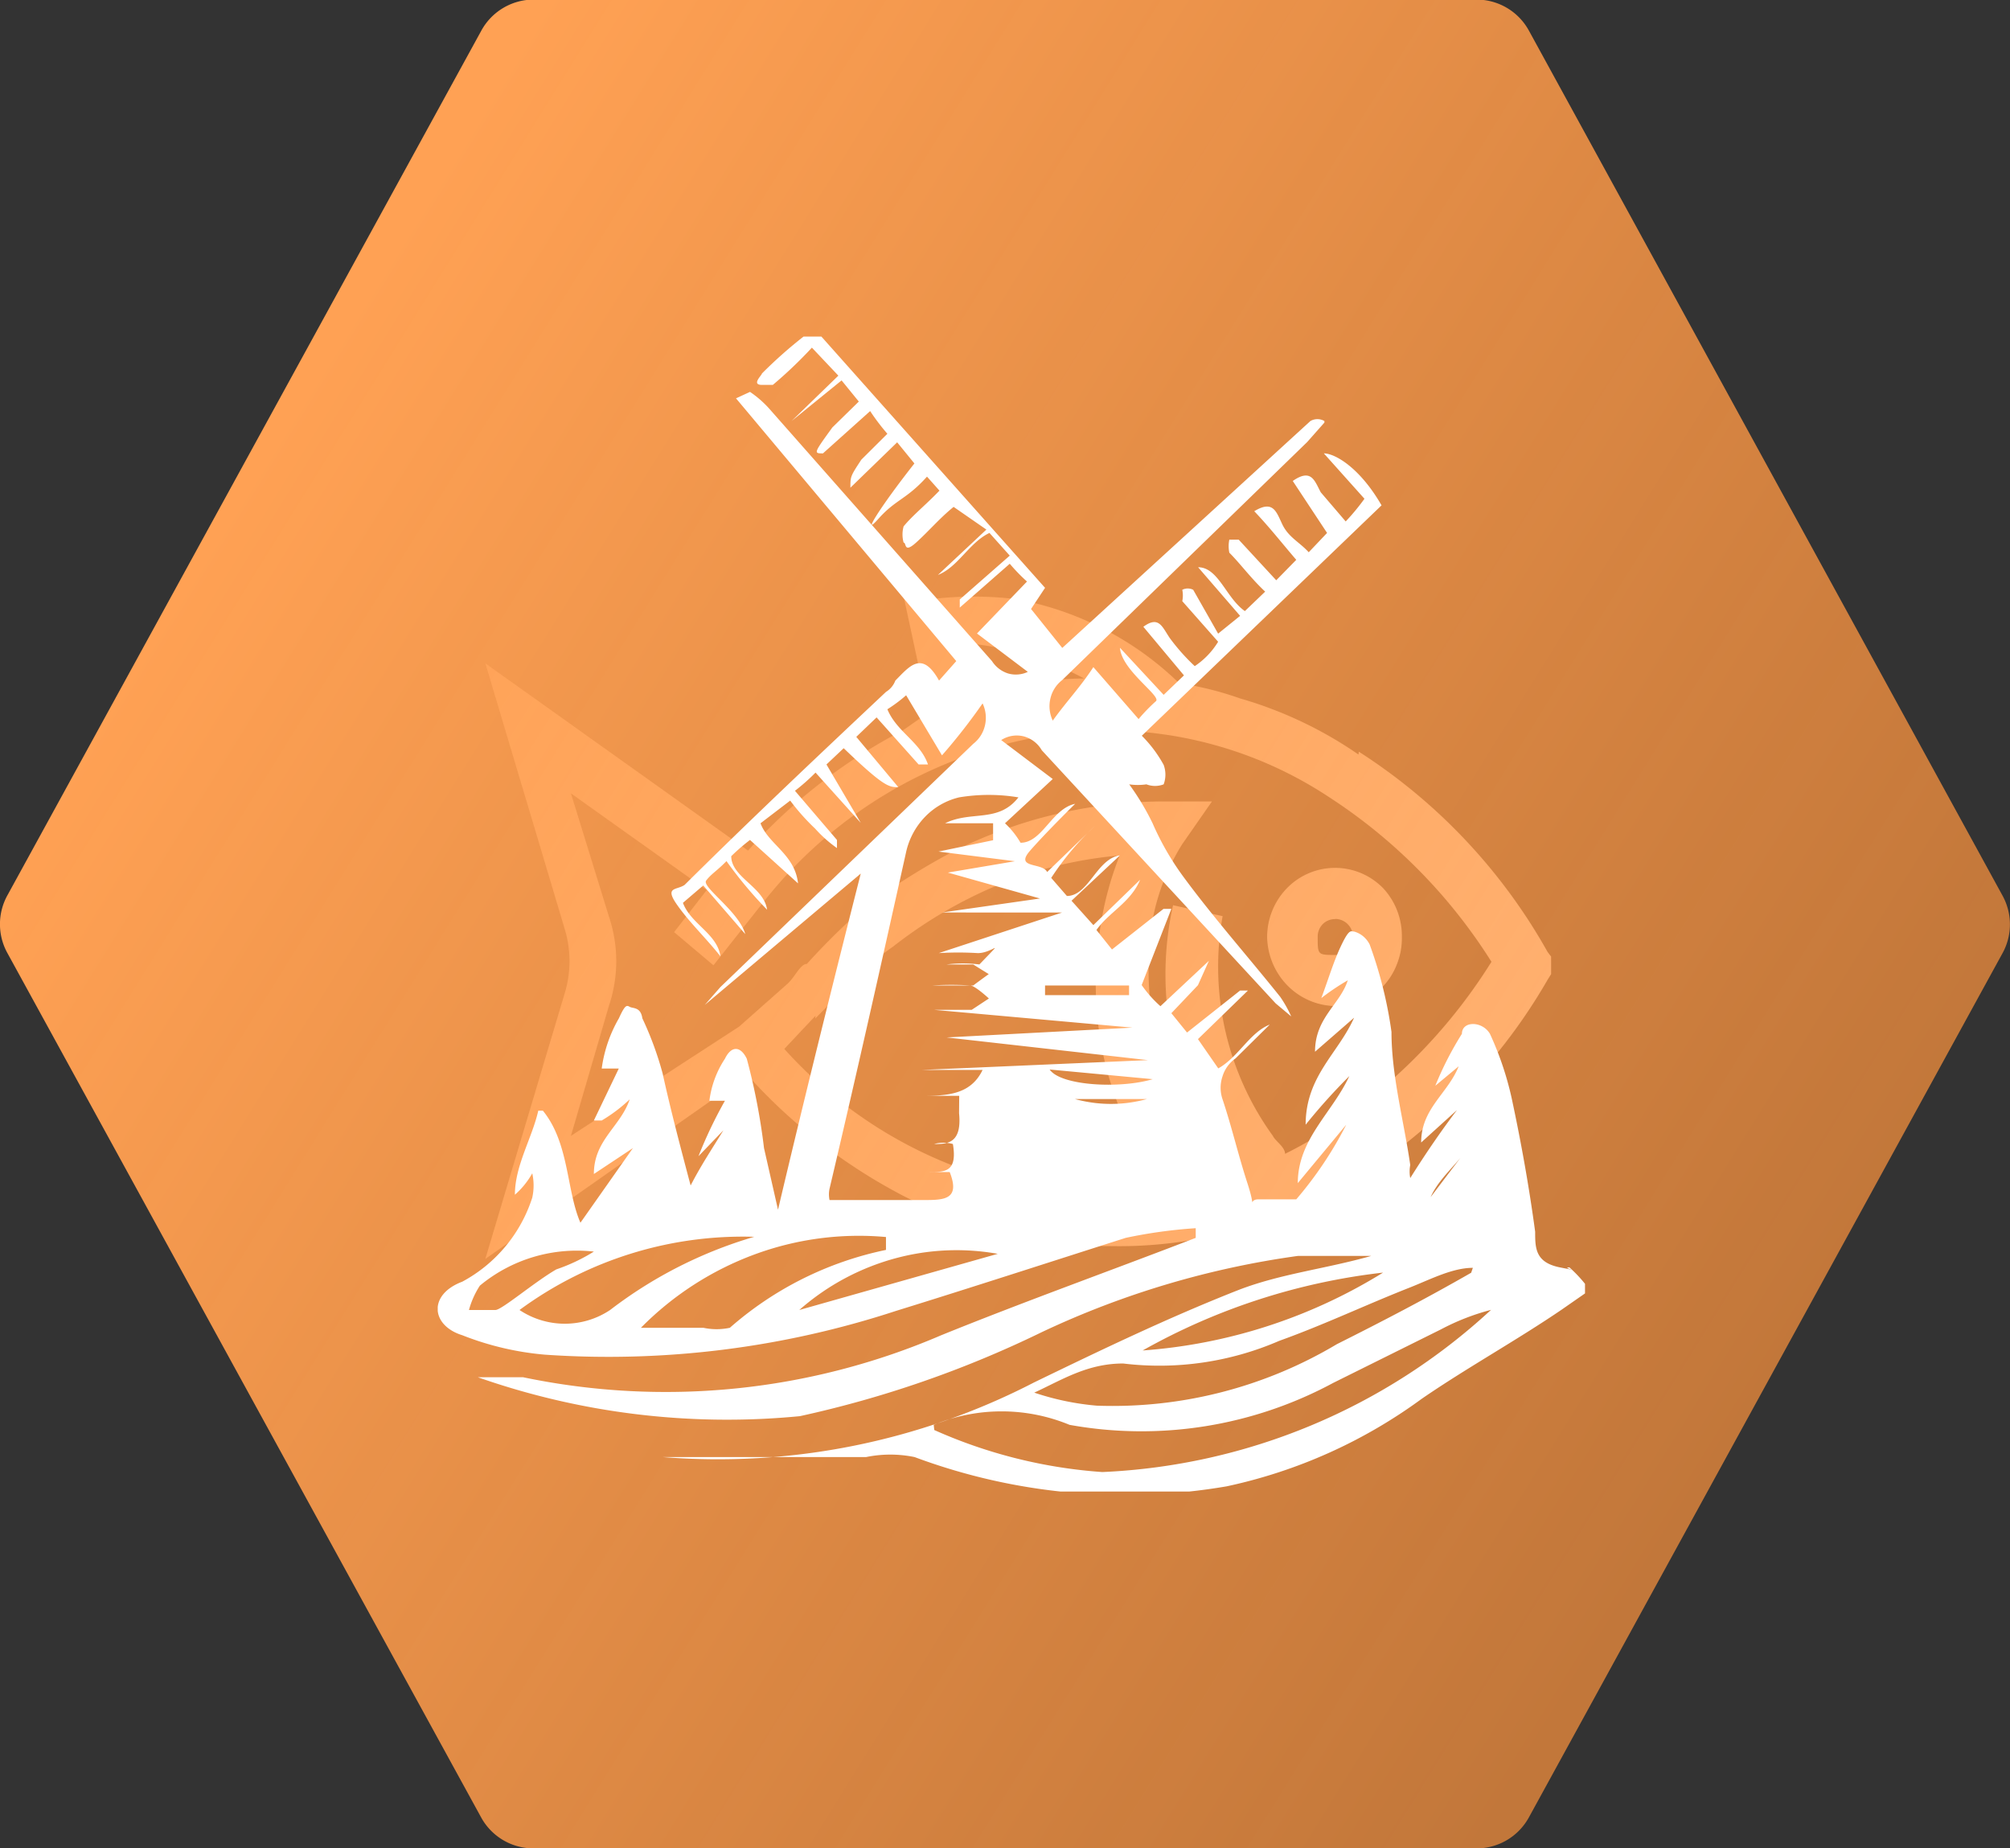
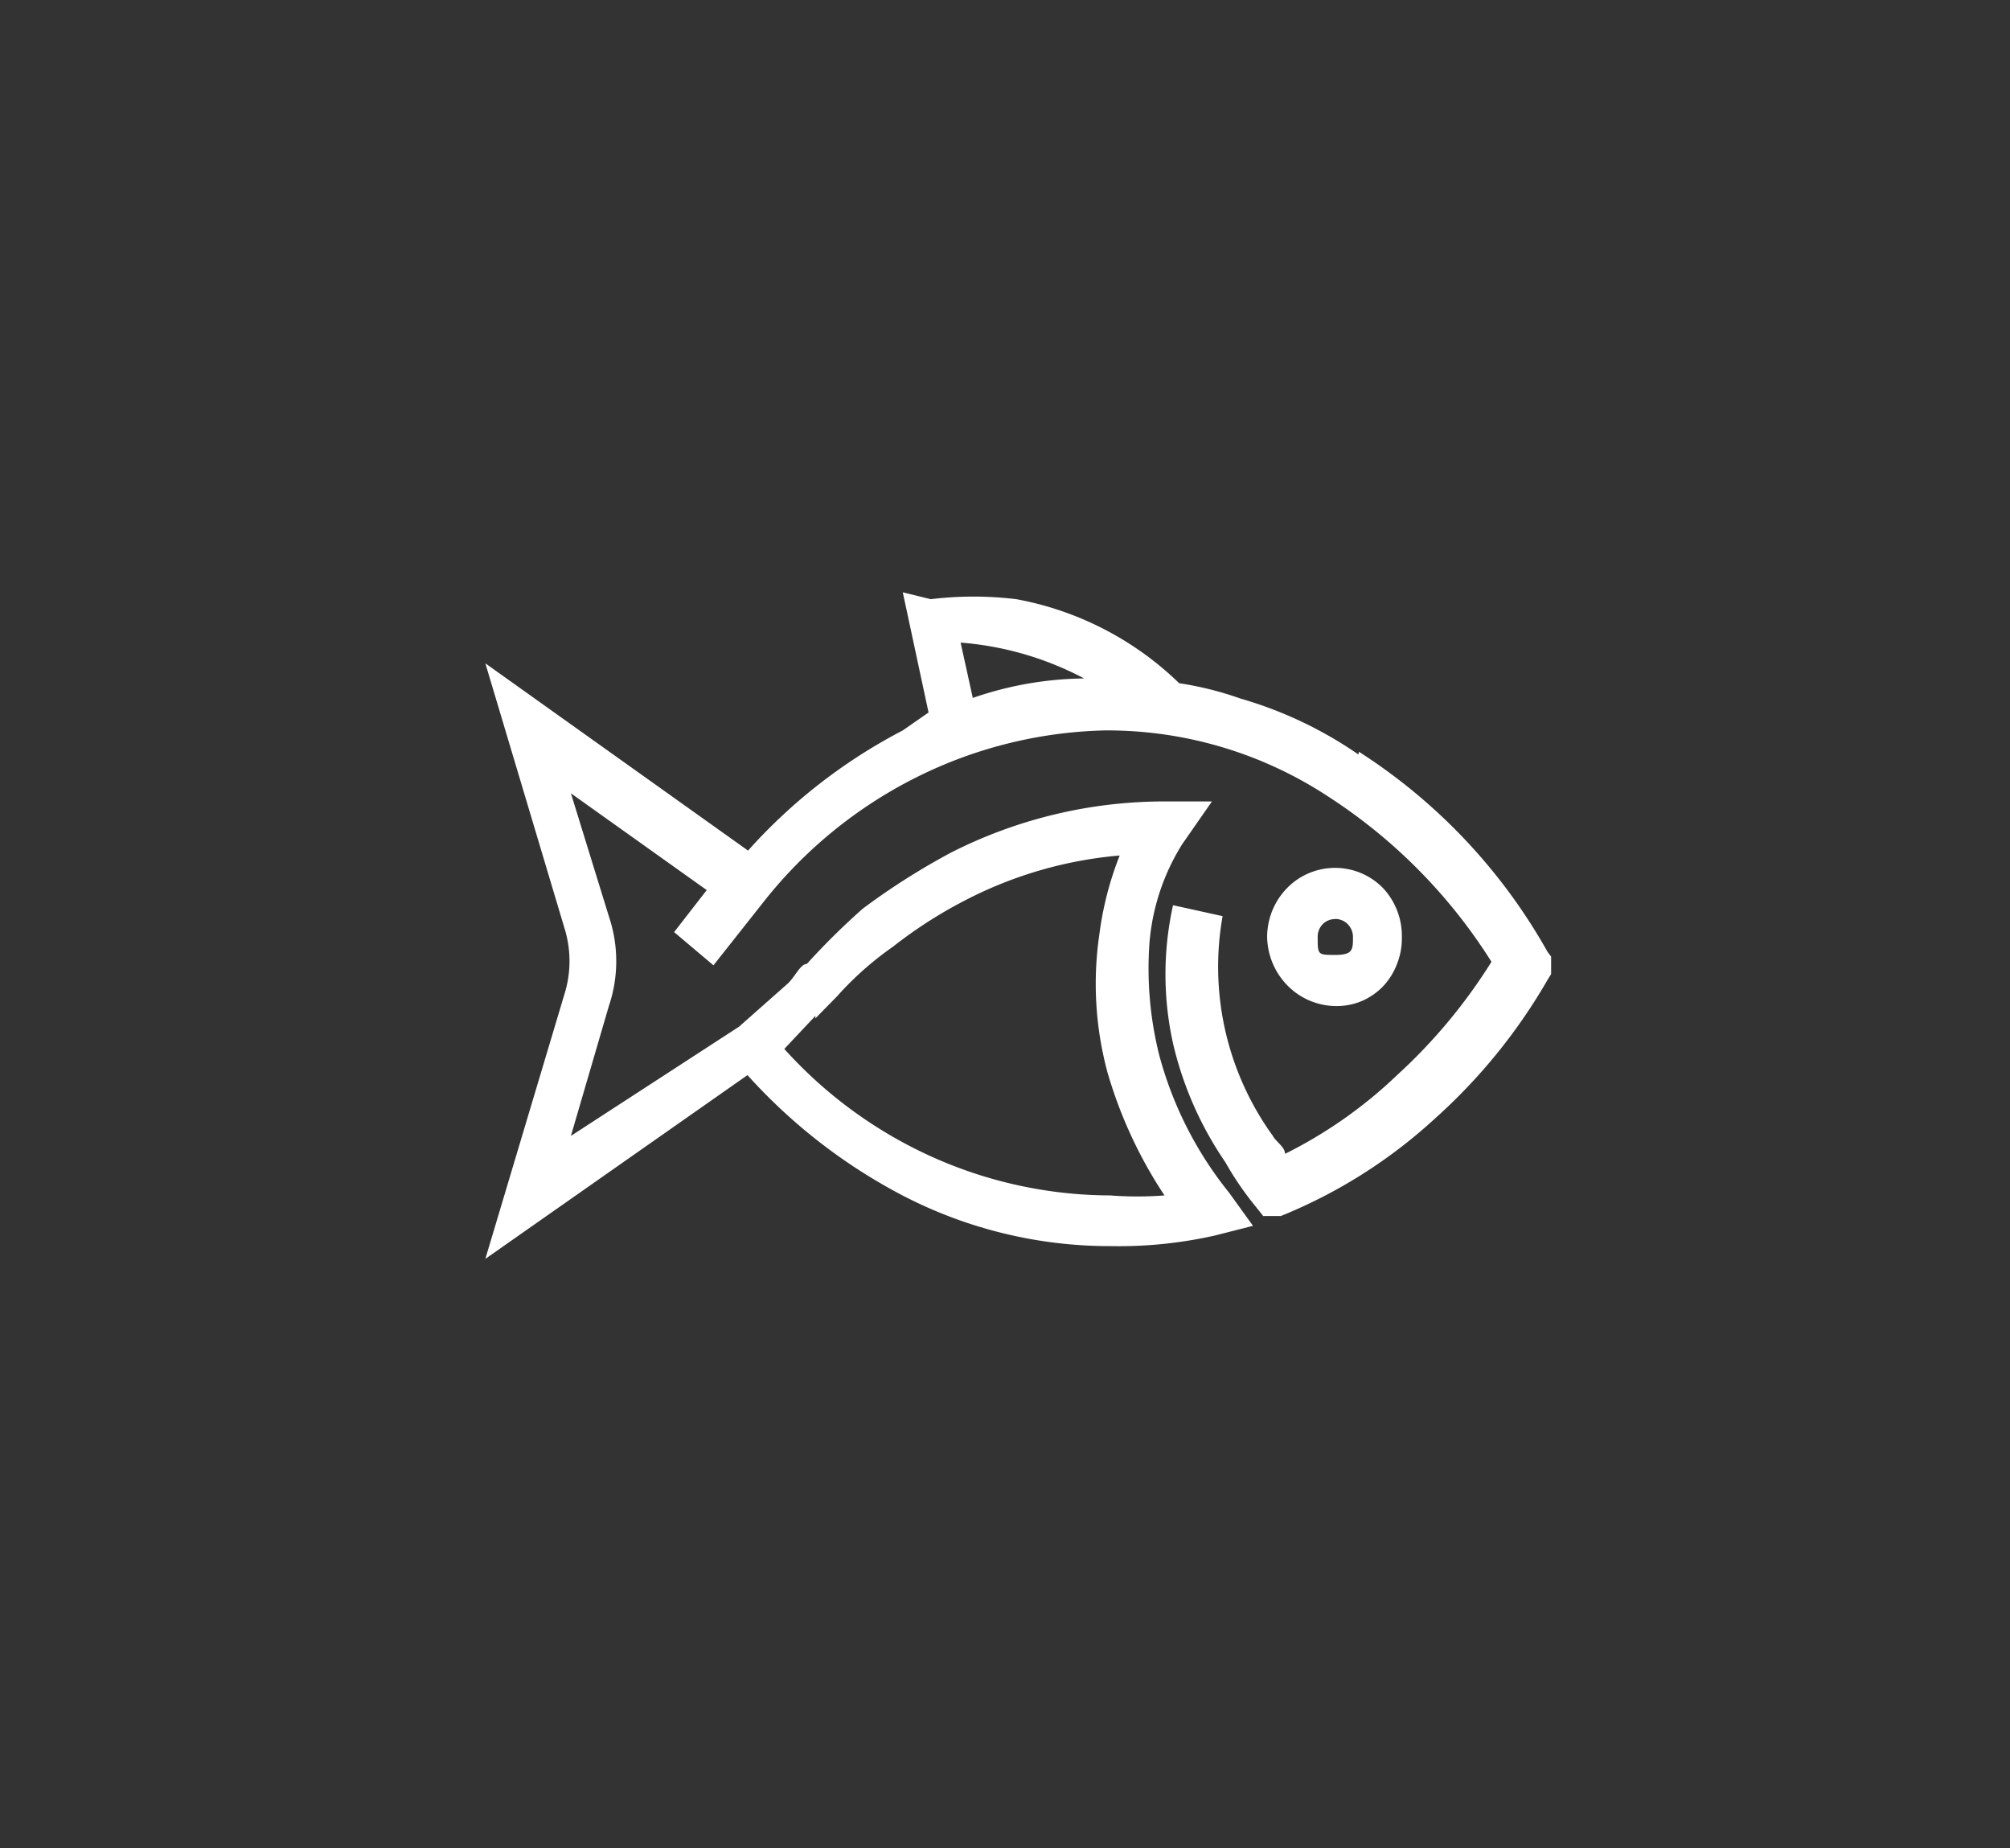
<svg xmlns="http://www.w3.org/2000/svg" id="Слой_1" data-name="Слой 1" viewBox="0 0 143.54 131.97">
  <rect x="0" y="0" width="143.54" height="131.97" fill="#333333" stroke="none" />
  <defs>
    <style>.cls-1{fill:none;}.cls-2{clip-path:url(#clip-path);}.cls-3{fill:#fff;}.cls-4{fill:url(#Безымянный_градиент_4);}.cls-5{clip-path:url(#clip-path-2);}</style>
    <clipPath id="clip-path" transform="translate(-3.23 -10.03)">
      <rect id="SVGID" class="cls-1" x="37.89" y="52.26" width="76.11" height="47.65" />
    </clipPath>
    <linearGradient id="Безымянный_градиент_4" x1="21.62" y1="109.18" x2="129.76" y2="41.93" gradientTransform="matrix(1, 0, 0, -1, 0, 152)" gradientUnits="userSpaceOnUse">
      <stop offset="0" stop-color="#ffa154" />
      <stop offset="1" stop-color="#ff943d" stop-opacity="0.7" />
    </linearGradient>
    <clipPath id="clip-path-2" transform="translate(-3.23 -10.03)">
      <rect id="SVGID-2" data-name="SVGID" class="cls-1" x="34.49" y="34.06" width="81.93" height="82.46" />
    </clipPath>
  </defs>
  <title>Еленовский КХП</title>
  <g class="cls-2">
    <path class="cls-3" d="M98.59,81.86a4.68,4.68,0,0,0,1.87-.35A4.75,4.75,0,0,0,102,80.45a4.83,4.83,0,0,0,1-1.61,4.92,4.92,0,0,0,.34-1.9A5,5,0,0,0,102,73.44a4.79,4.79,0,0,0-6.86,0,5,5,0,0,0-1.42,3.49,5.07,5.07,0,0,0,1.45,3.46A4.9,4.9,0,0,0,98.59,81.86Zm0-6.22a1.25,1.25,0,0,1,.89.38,1.29,1.29,0,0,1,.37.91c0,.89,0,1.28-1.26,1.28s-1.26,0-1.26-1.28A1.29,1.29,0,0,1,97.7,76,1.25,1.25,0,0,1,98.59,75.65Zm1.65-11.74a28.86,28.86,0,0,0-8.44-4,23.51,23.51,0,0,0-4.36-1.09,22.55,22.55,0,0,0-11.63-6,25.25,25.25,0,0,0-6.11,0l-2-.49,1.84,8.58-1.84,1.28a38.87,38.87,0,0,0-11.05,8.58L37.89,57.39l5.72,19.14a7.92,7.92,0,0,1,0,4.24L37.89,99.91,56.61,86.79a39.54,39.54,0,0,0,11.05,8.58A32.12,32.12,0,0,0,82.59,99,31.18,31.18,0,0,0,90,98.24l2.71-.69L91,95.18a26.6,26.6,0,0,1-5-9.87,25.48,25.48,0,0,1-.68-8,15.67,15.67,0,0,1,2.33-7l2.13-3.06H86.37a33.65,33.65,0,0,0-15.22,3.65,49.81,49.81,0,0,0-6.3,4,50.62,50.62,0,0,0-4,3.95c-.48,0-.87,1-1.45,1.48l-3.39,3L44,91.13l2.71-9.27a10,10,0,0,0,0-6.41L44,66.67l9.7,6.91-2.33,3,2.81,2.37,3.59-4.54a32.3,32.3,0,0,1,10.84-8.85,31.74,31.74,0,0,1,13.5-3.38,28.72,28.72,0,0,1,16,4.74A38.34,38.34,0,0,1,109.74,78.7,38.7,38.7,0,0,1,103,86.79a32.48,32.48,0,0,1-8,5.62c0-.49-.68-.89-.87-1.28a20.6,20.6,0,0,1-3.59-15.69L87,74.66a22.78,22.78,0,0,0,0,9.87A25,25,0,0,0,90.73,93a22.33,22.33,0,0,0,1.84,2.76l.87,1.09h1.26a36.45,36.45,0,0,0,11.05-7,40.2,40.2,0,0,0,8-9.87l.68-1.09-.68-.89a40.44,40.44,0,0,0-13.48-14.3ZM61.45,82.75,63,81.17a23.11,23.11,0,0,1,4-3.55,32.4,32.4,0,0,1,5.43-3.45,29.37,29.37,0,0,1,10.76-3.06,23.41,23.41,0,0,0-1.45,5.62,24.28,24.28,0,0,0,.58,9.87,32,32,0,0,0,4.07,8.78,25.53,25.53,0,0,1-3.88,0,31.24,31.24,0,0,1-12.71-2.75,31.73,31.73,0,0,1-10.56-7.71l2.23-2.37ZM72.7,59.86l-.87-3.95a22.58,22.58,0,0,1,8.82,2.56A25,25,0,0,0,72.7,59.86Z" transform="translate(-3.23 -10.03)" />
  </g>
-   <path class="cls-4" d="M146.25,78.06l-33.84,61.73a4.26,4.26,0,0,1-3.73,2.21H41.32a4.26,4.26,0,0,1-3.73-2.21L3.75,78.06a4.26,4.26,0,0,1,0-4.09L37.59,12.24A4.26,4.26,0,0,1,41.32,10h67.36a4.26,4.26,0,0,1,3.73,2.21L146.25,74A4.26,4.26,0,0,1,146.25,78.06Z" transform="translate(-3.23 -10.03)" />
  <g class="cls-5">
-     <path class="cls-3" d="M97.81,40.2l-1.23,1.39-17.5,17a2.32,2.32,0,0,0-.84,1.32,2.4,2.4,0,0,0,.17,1.57c1-1.39,2-2.43,2.9-3.82l3.23,3.71a12.26,12.26,0,0,1,1.23-1.27c.45-.35-2.45-2.2-2.56-3.82h0l3.12,3.36,1.45-1.39-2.9-3.47c1.11-.81,1.34,0,1.89.81a14.74,14.74,0,0,0,1.78,2,5.57,5.57,0,0,0,1.67-1.74l-2.56-2.9a2,2,0,0,0,0-.81.86.86,0,0,1,.78,0l1.78,3.13L91.79,54l-3-3.47c1.45,0,2,2.2,3.34,3.13l1.45-1.39c-1-.93-1.78-2-2.56-2.78a2.29,2.29,0,0,1,0-.93h.67l2.68,2.9L95.8,50c-1-1.16-1.9-2.32-3-3.47,1.34-.81,1.56,0,2,.93s1.23,1.27,1.89,2L98,48.08l-2.45-3.71c1.34-.93,1.56,0,2,.81l1.78,2.08a15.7,15.7,0,0,0,1.34-1.62l-2.9-3.24c.78,0,2.56,1,4.12,3.71L84.77,62.56a9.11,9.11,0,0,1,1.56,2.08,2,2,0,0,1,0,1.39,1.72,1.72,0,0,1-1.23,0,4.29,4.29,0,0,1-1.23,0,18.07,18.07,0,0,1,1.67,2.78,19.76,19.76,0,0,0,2.12,3.71c2.12,2.9,4.68,5.79,7,8.69a8.79,8.79,0,0,1,.78,1.39l-1.11-.93L77.63,63.6a2.12,2.12,0,0,0-1.31-1,2.05,2.05,0,0,0-1.59.27l3.68,2.78L75,68.81a6.09,6.09,0,0,1,1.11,1.39c1.56,0,2.23-2.43,3.9-2.78h0s-2.12,2.08-3.23,3.36.89.81,1.23,1.51L81.42,69a20,20,0,0,0-3.12,3.71L79.42,74c1.56,0,2.12-2.66,3.79-2.9h0l-3.46,3.24,1.56,1.74,3.34-3.24c-.67,1.62-2.23,2.32-3.12,3.59l1.11,1.39,3.68-2.9h.56l-2.12,5.44a8.45,8.45,0,0,0,1.34,1.51l3.46-3.24-.78,1.74-1.9,2L88,83.75l3.79-3h.56l-3.57,3.47,1.45,2.09c1.45-.81,2.23-2.55,3.68-3.13L91.46,85.6a2.43,2.43,0,0,0-.93,1.29,2.52,2.52,0,0,0,0,1.61c.67,2,1.11,3.94,1.78,6s0,1.16.78,1.16H95.8a27.06,27.06,0,0,0,3.57-5.33l-3.46,4.17c0-3.13,2.45-5,3.68-7.64-1,1-2,2.08-3.12,3.47,0-3.47,2.34-5.1,3.46-7.64l-2.79,2.43c0-2.43,1.78-3.36,2.34-5.1a16.66,16.66,0,0,0-1.89,1.27c.56-1.51.89-2.66,1.45-3.82s.67-.93.89-.93a1.75,1.75,0,0,1,.65.34,1.84,1.84,0,0,1,.46.58,30.07,30.07,0,0,1,1.56,6.25c0,3.13.89,6.37,1.34,9.5a2.42,2.42,0,0,0,0,.93q1.67-2.66,3.34-4.86l-2.56,2.32c0-2.43,1.89-3.47,2.68-5.44l-1.67,1.39a23.53,23.53,0,0,1,1.9-3.71c0-.93,1.45-.93,2,0a22.51,22.51,0,0,1,1.56,4.63c.67,3.13,1.23,6.25,1.67,9.5,0,1.16,0,2.2,1.78,2.55s0,0,.67,0a9.8,9.8,0,0,1,1.45,1.62l-2,1.39c-3.23,2.2-6.8,4.17-10,6.37a36.44,36.44,0,0,1-13.93,6.25,43,43,0,0,1-22.29-2.09,8.59,8.59,0,0,0-3.46,0H50.55a49.19,49.19,0,0,0,26.53-5.33c4.79-2.32,9.59-4.63,14.6-6.6,3-1.16,6.24-1.51,9.47-2.43H95.91a63,63,0,0,0-18.28,5.44,76.77,76.77,0,0,1-17.28,6,53.77,53.77,0,0,1-23-2.78h3.23a49.8,49.8,0,0,0,29.87-3c6-2.43,12.15-4.63,18.17-6.95v-.69a35,35,0,0,0-5,.69c-5.46,1.74-11.15,3.59-16.39,5.21a65.93,65.93,0,0,1-25.08,3.13,20.93,20.93,0,0,1-5.91-1.39c-2.23-.69-2.45-2.9,0-3.82a10.43,10.43,0,0,0,5-6,4,4,0,0,0,0-1.74A5.71,5.71,0,0,1,40,95.33c0-2.08,1.23-4.05,1.67-6H42c1.89,2.32,1.67,5.68,2.68,8L48.43,92l-2.79,1.85c0-2.43,1.89-3.36,2.56-5.33a11.16,11.16,0,0,1-2,1.51h-.56l1.78-3.71H46.2a9.75,9.75,0,0,1,1.23-3.59c.45-1,.56-.93.78-.81s.78,0,.89.81a23.71,23.71,0,0,1,1.45,3.94c.56,2.55,1.23,5.1,2,8,.78-1.51,1.56-2.66,2.34-3.94l-1.78,1.85A31.82,31.82,0,0,1,55,88.62H53.89a7,7,0,0,1,1.11-3c.45-.93,1.11-.93,1.56,0A45.42,45.42,0,0,1,57.79,92l1,4.4c1.89-8,3.9-16.1,5.91-24L53.56,81.78l1.11-1.27L72.73,63.14a2.32,2.32,0,0,0,.84-1.32,2.4,2.4,0,0,0-.17-1.57,42,42,0,0,1-2.9,3.71l-2.56-4.29a10.53,10.53,0,0,1-1.34,1c.67,1.62,2.34,2.32,2.9,3.94h-.67l-3-3.36-1.45,1.39,3,3.59c-.67,0-1,0-3.9-2.78l-1.23,1.16,2.45,4.17-3.23-3.59A14.3,14.3,0,0,1,60,66.49L63,70v.58a9.13,9.13,0,0,1-1.56-1.39,15.52,15.52,0,0,1-1.78-2l-2.12,1.62c.56,1.51,2.45,2.2,2.68,4.29L56.79,70a14.29,14.29,0,0,0-1.34,1.16c0,1.51,2.34,2.2,2.56,3.82h0a29.25,29.25,0,0,1-2.9-3.47c-.67.69-1.11.93-1.45,1.39s2.34,2.2,2.79,3.82h0l-3-3.47L52,74.49c.56,1.51,2.45,2.2,2.68,3.82-1-1.27-2.23-2.43-3.12-3.71s0-1,.56-1.39c4.79-4.75,9.59-9.27,14.38-13.78a1.61,1.61,0,0,0,.67-.81c1-1,1.89-2.2,3.12,0l1.23-1.39L55.79,38.47l1-.46a7.53,7.53,0,0,1,1.34,1.16L74.07,57.23a2.13,2.13,0,0,0,1.14.88A2,2,0,0,0,76.63,58L73,55.26l3.57-3.71a13,13,0,0,1-1.23-1.27l-3.57,3.13v-.58l3.57-3.13-1.45-1.62c-1.45.69-2.23,2.43-3.68,3l3.46-3.24-2.34-1.62c-1,.81-1.78,1.74-2.68,2.55s-.67,0-.89,0a2.16,2.16,0,0,1,0-1.16c.67-.81,1.56-1.51,2.56-2.55l-.89-1c-1.45,1.62-2.23,1.62-3.46,3s0-.69,2.56-3.94l-1.23-1.51-3.34,3.24c0-.81,0-.81.78-2L66.6,41a15.46,15.46,0,0,1-1.23-1.62L62,42.4c-.67,0-.67,0,.67-1.85l1.89-1.85-1.23-1.51-3.57,2.9,3.34-3.24-1.89-2a30.91,30.91,0,0,1-2.79,2.66h-.78c-.78,0,0-.69,0-.81a31.9,31.9,0,0,1,3-2.66h1.23L77.86,52l-1,1.51,2.23,2.78L96.81,40.09a1,1,0,0,1,1,0ZM71.73,88.27h-2.9c1.89,0,3.68,0,4.57-1.85H69.05l16.16-.7L70.83,84.1,84.1,83.4,69.94,82.13h2.68l1.23-.81s-1-.93-1.34-.93a20.59,20.59,0,0,0-2.68,0h2.9s.78-.58,1.11-.81l-1.11-.69H70.83a9.23,9.23,0,0,1,2.34,0l.78-.81c.78-.81,0,0-.89,0a22.44,22.44,0,0,0-2.79,0l8.81-2.9H70.5l7-1-6.58-1.85,4.79-.81-5.46-.69,3.9-.81V68.81H70.72c1.89-.93,3.79,0,5.24-1.85a12.88,12.88,0,0,0-4.24,0,5,5,0,0,0-2.44,1.4,5.27,5.27,0,0,0-1.35,2.54c-1.78,8-3.57,16-5.46,24a1.92,1.92,0,0,0,0,.81h6.69c1.45,0,2.68,0,1.89-2H69.61c1.11,0,2,0,1.67-2a2.48,2.48,0,0,0-1.34,0c.89,0,2,0,1.78-2.2Zm-1.78,23.86a35.43,35.43,0,0,0,12,3,43.7,43.7,0,0,0,27.76-11.58,16.52,16.52,0,0,0-3.57,1.39l-7.69,3.82a28.88,28.88,0,0,1-18.84,3,12.7,12.7,0,0,0-9.7,0Zm38.46-11.58c-1.45,0-3,.81-4.46,1.39-3.23,1.27-6.13,2.66-9.36,3.82a21.53,21.53,0,0,1-11.15,1.62c-2.56,0-4.35,1.16-6.35,2.08a19.06,19.06,0,0,0,4.46.93A31.26,31.26,0,0,0,98.7,106c3.23-1.62,6.35-3.24,9.59-5.1Zm-41.91-2.2a21.51,21.51,0,0,0-9.43,1.26A22.19,22.19,0,0,0,49,104.83h4.46a4.5,4.5,0,0,0,1.89,0,24.38,24.38,0,0,1,11.15-5.56Zm-9,0a26.9,26.9,0,0,0-17.17,5.21,5.83,5.83,0,0,0,6.47,0A31.36,31.36,0,0,1,57.9,98.11ZM102,100.89a45.45,45.45,0,0,0-17.17,5.56A37.77,37.77,0,0,0,102,100.89ZM75.4,99.74a16.75,16.75,0,0,0-8,.07,17.16,17.16,0,0,0-7.09,3.75l15.16-4.29Zm-29.76-.35a10.85,10.85,0,0,0-8.14,2.43,6.13,6.13,0,0,0-.78,1.74h1.89c.45,0,2.79-2,4.35-2.9A12.89,12.89,0,0,0,45.64,99.39Zm32.55-13c.78,1.16,5,1.39,7.36.69Zm26.53,10,3.34-4.4c-1,1.51-2.79,2.66-3,4.75Zm-26.86-16v.69h6v-.69ZM80,88.5a9.67,9.67,0,0,0,5.13,0H80Z" transform="translate(-3.23 -10.03)" />
-   </g>
+     </g>
</svg>